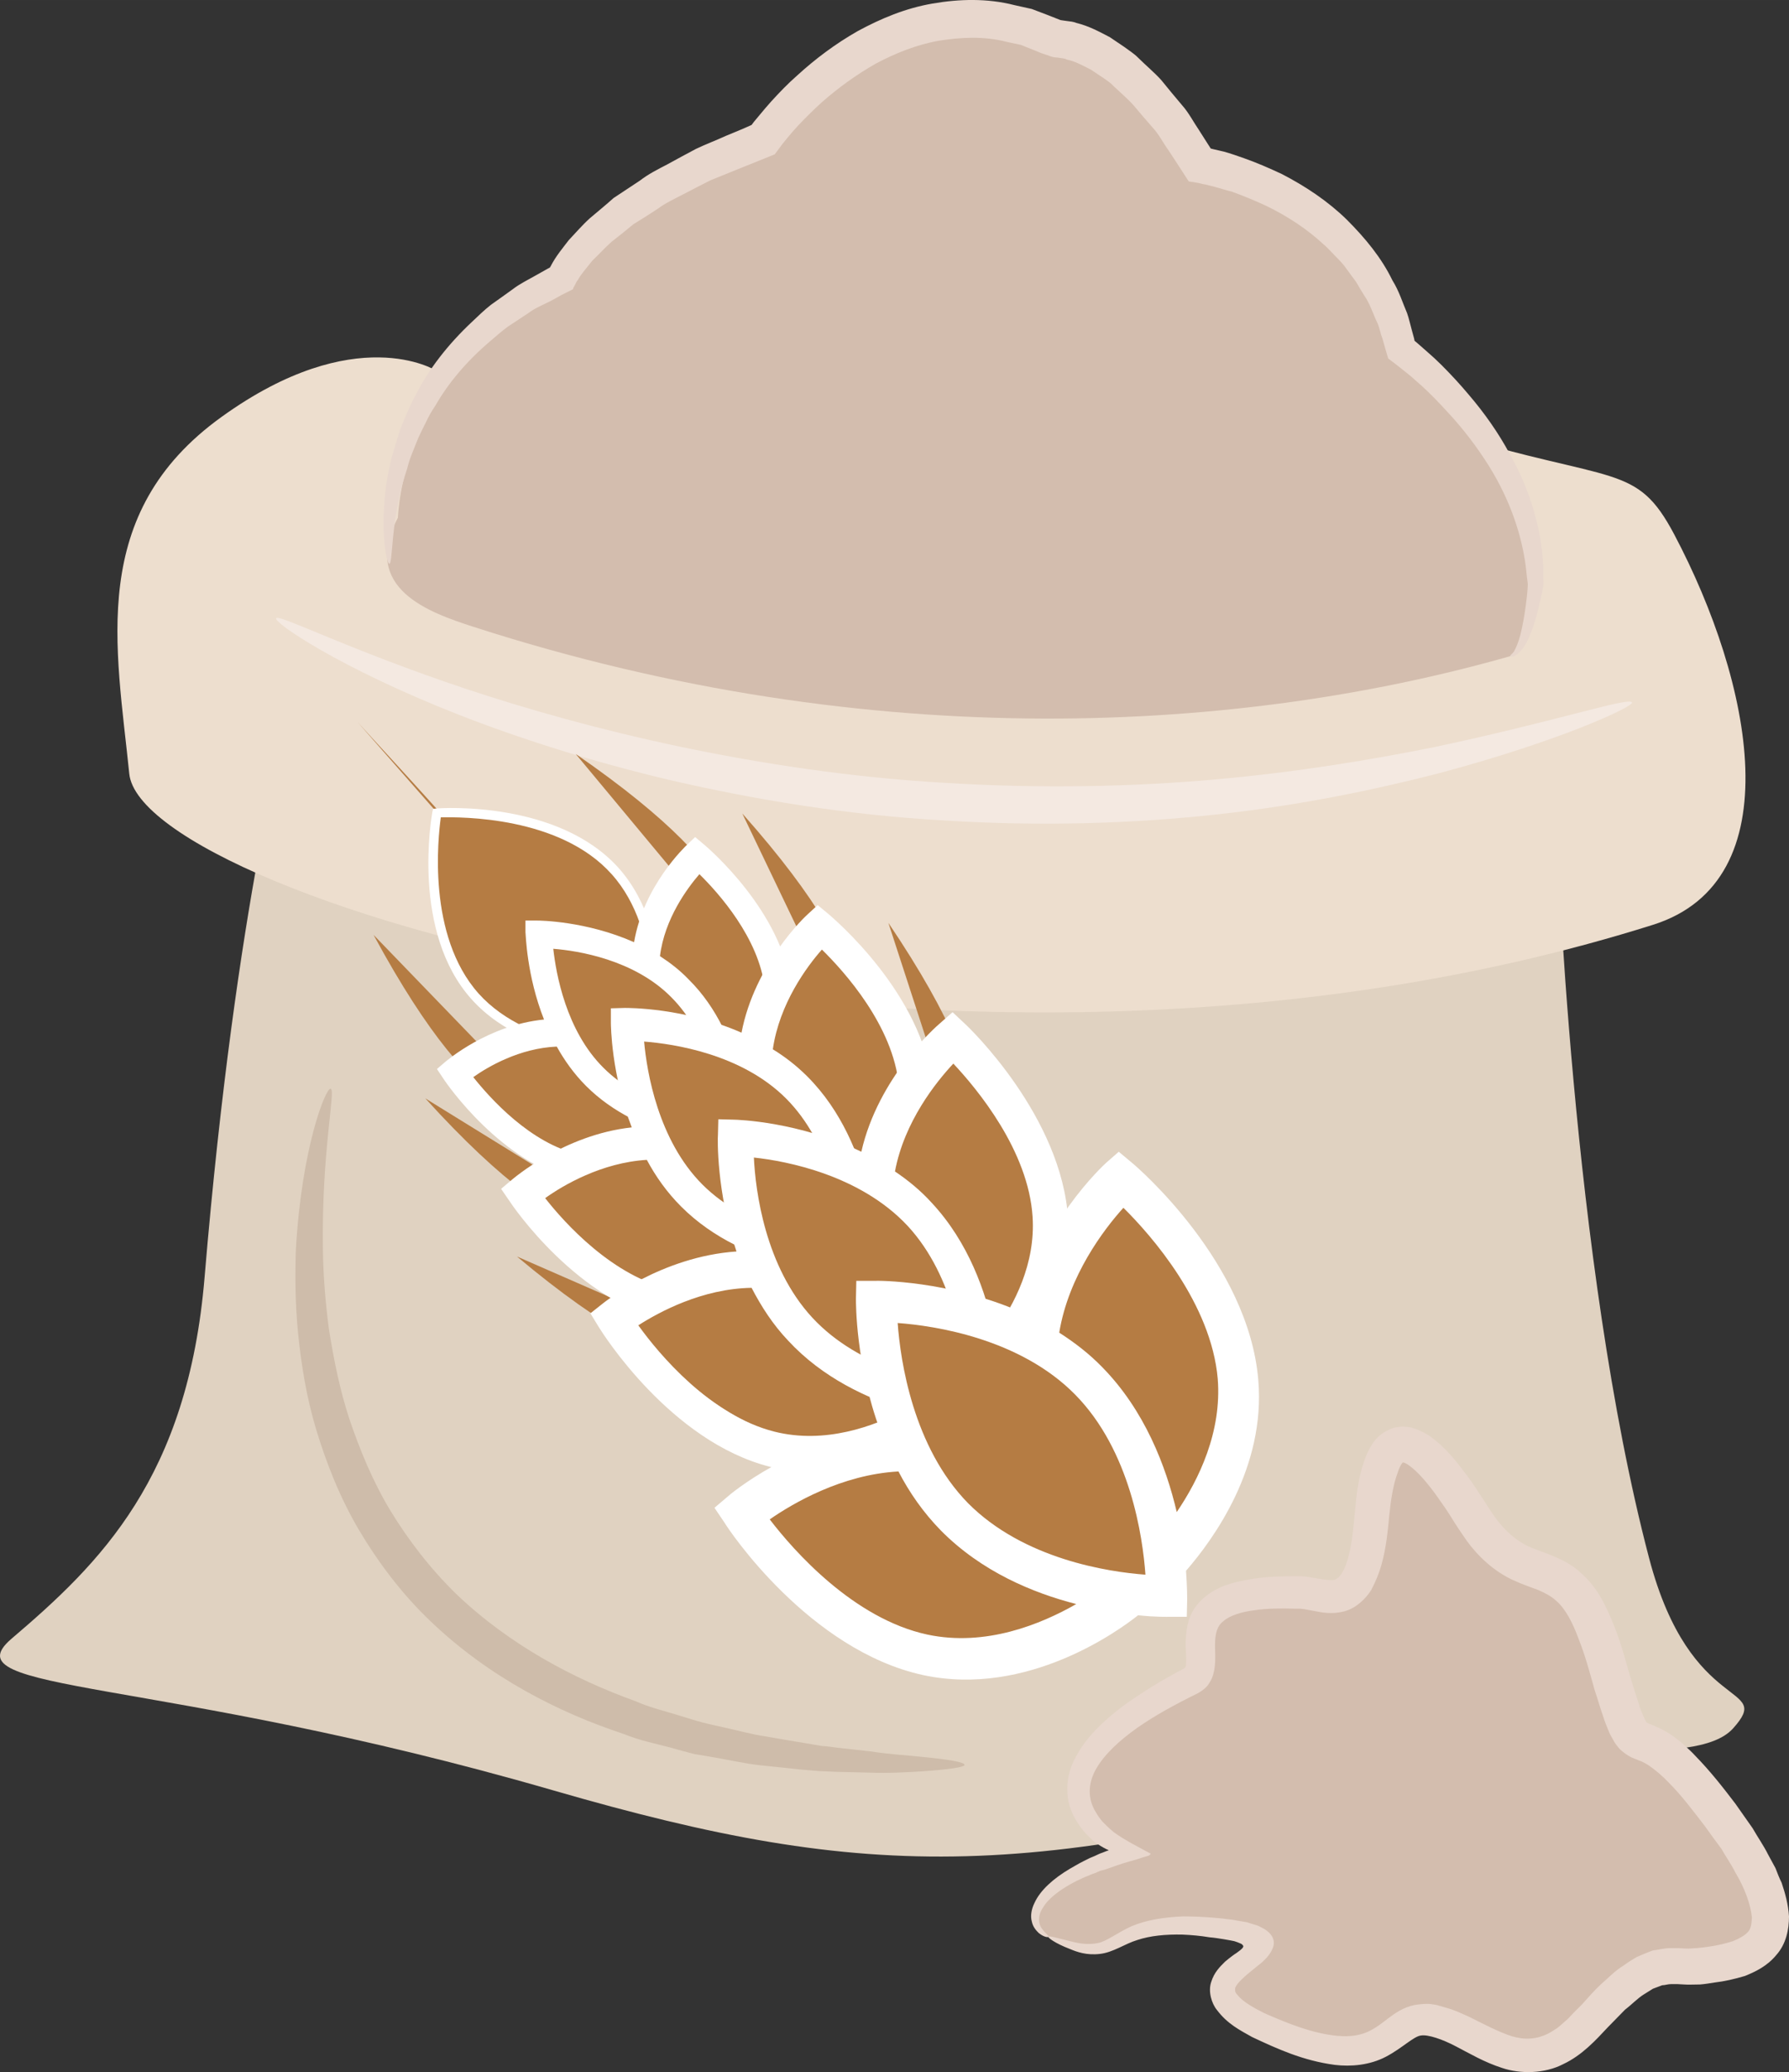
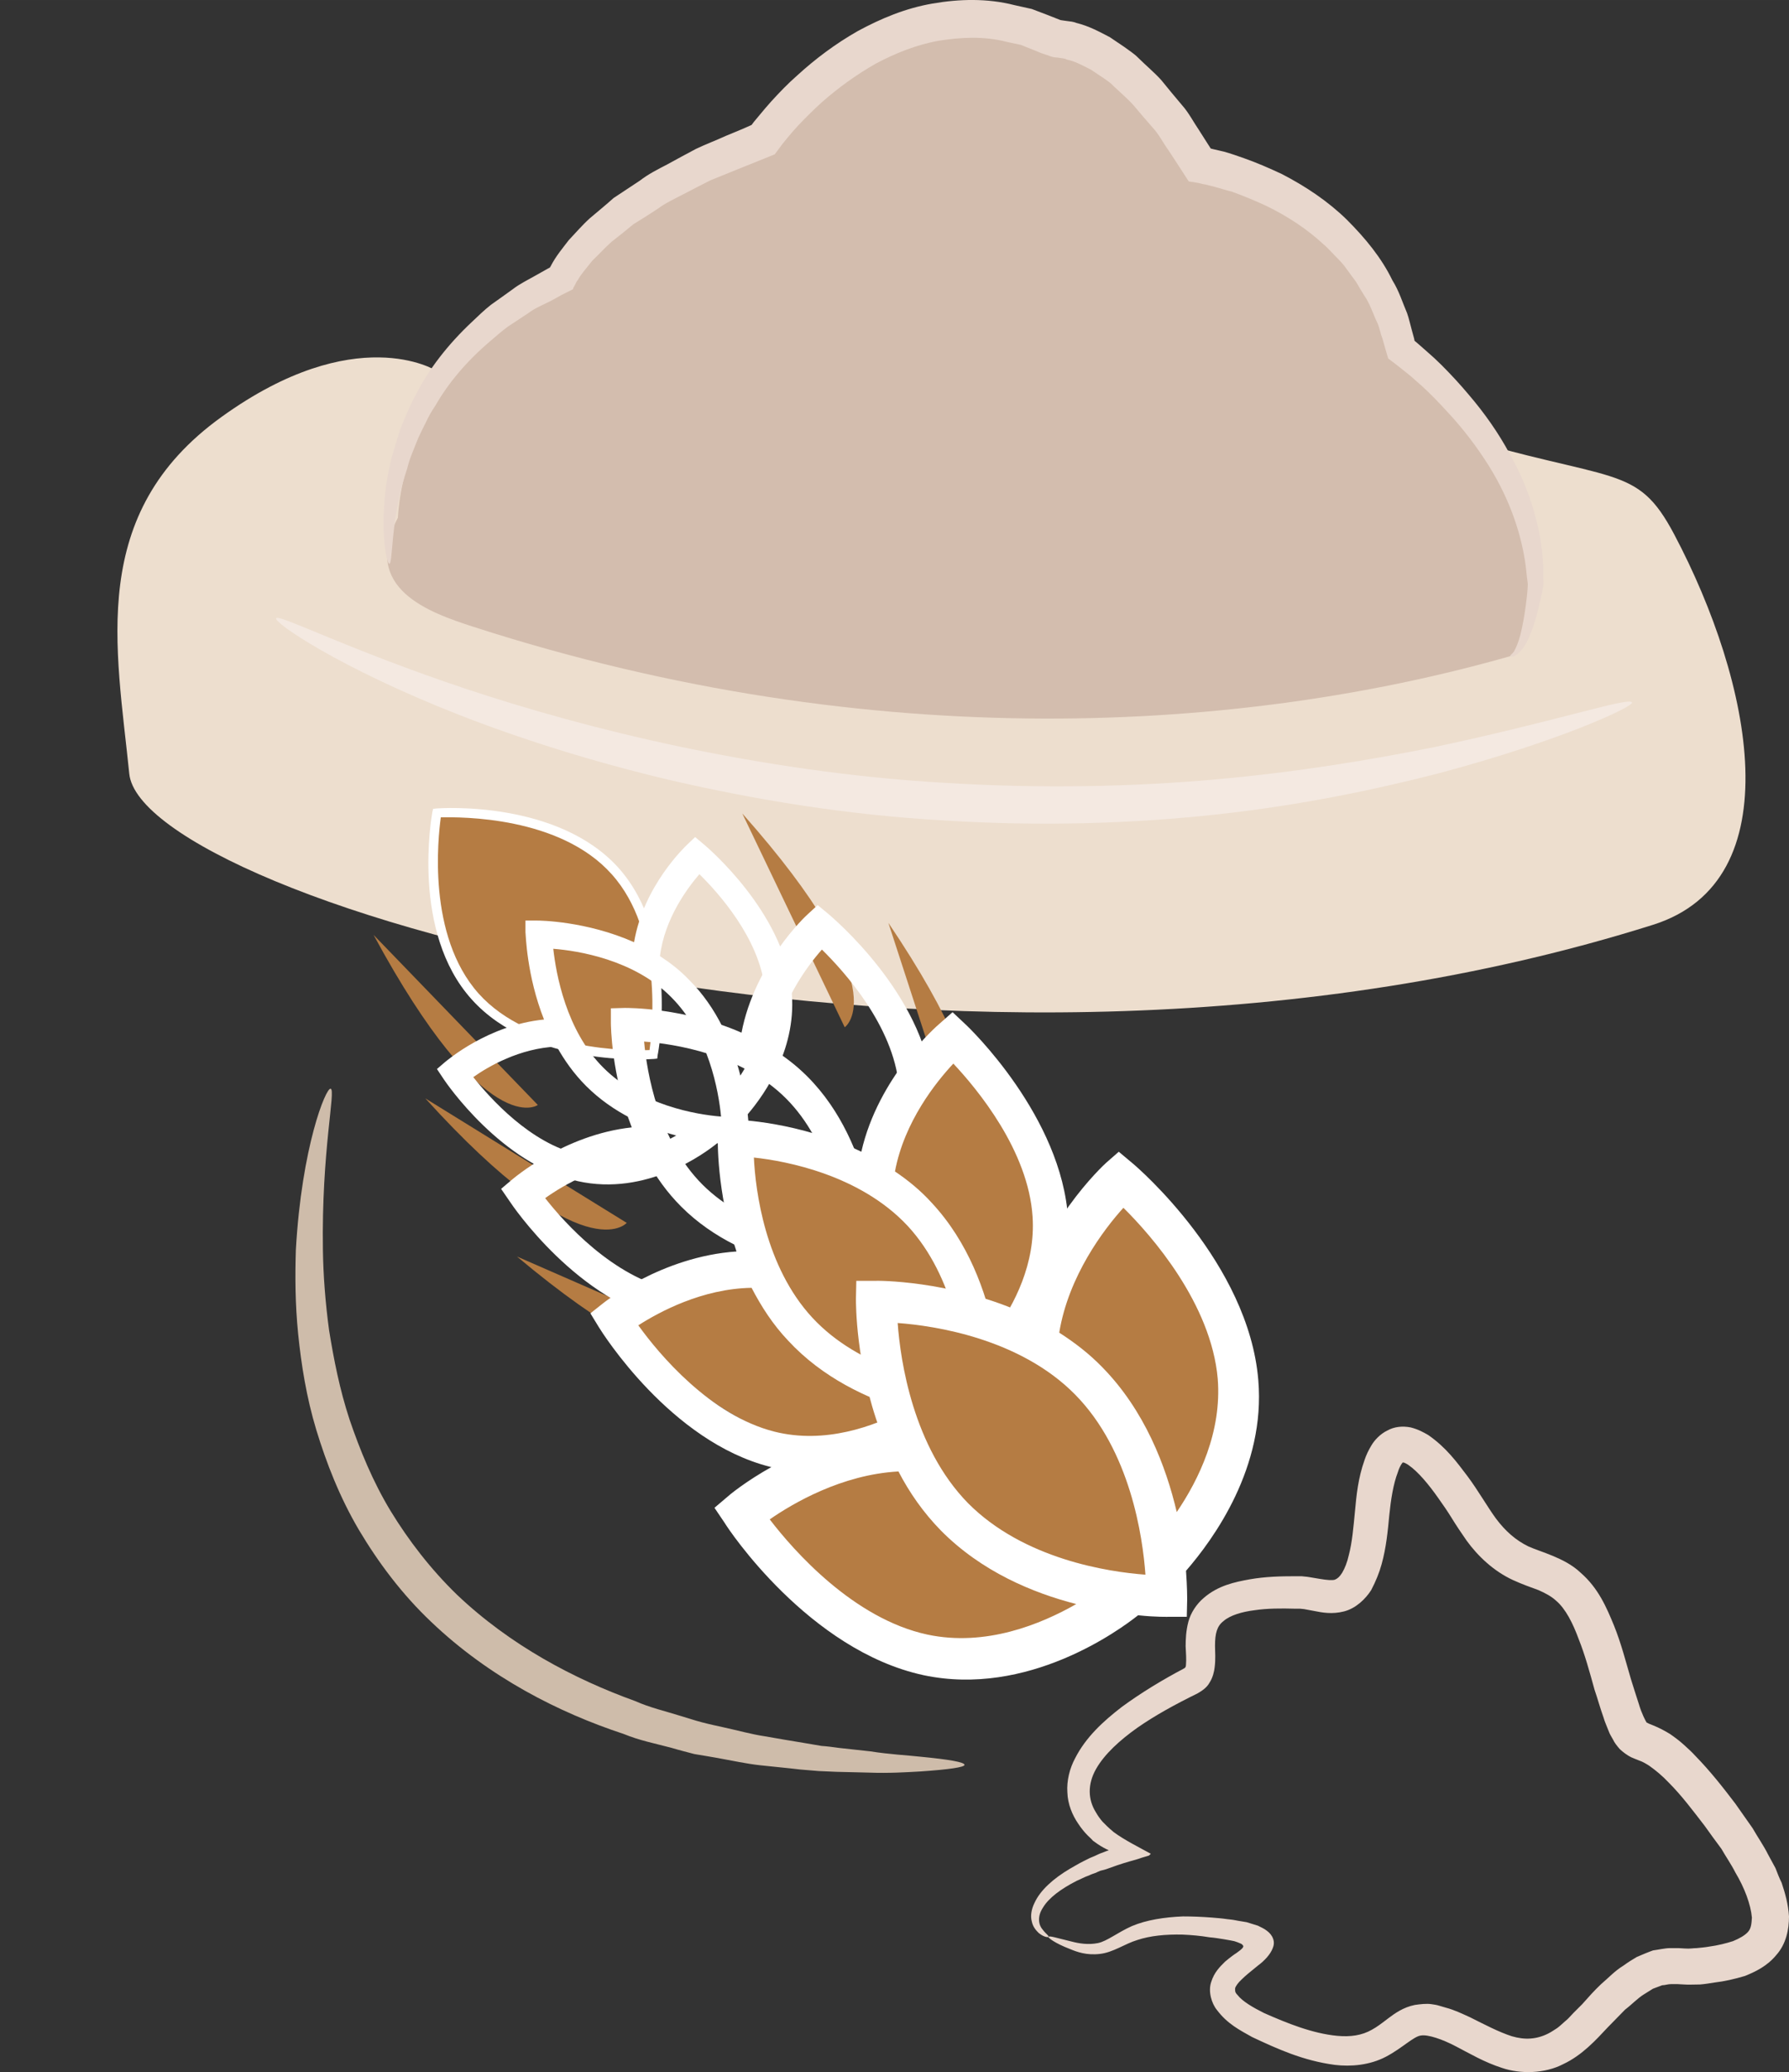
<svg xmlns="http://www.w3.org/2000/svg" id="svg58" viewBox="0 0 4628.435 5359.916" style="clip-rule:evenodd;fill-rule:evenodd;image-rendering:optimizeQuality;shape-rendering:geometricPrecision;text-rendering:geometricPrecision" version="1.1" height="53.599mm" width="46.284mm" xml:space="preserve">
  <rect x="0" y="0" width="4628.435" height="5359.916" fill="#333333" stroke="none" />
  <defs id="defs4">
    <style id="style2" type="text/css">
   
    .fil6 {fill:#B57C43;fill-rule:nonzero}
    .fil5 {fill:#CEBCAA;fill-rule:nonzero}
    .fil2 {fill:#D3BDAE;fill-rule:nonzero}
    .fil0 {fill:#E0D2C1;fill-rule:nonzero}
    .fil3 {fill:#E8D7CD;fill-rule:nonzero}
    .fil1 {fill:#EDDECE;fill-rule:nonzero}
    .fil4 {fill:#F4E9E1;fill-rule:nonzero}
    .fil7 {fill:white;fill-rule:nonzero}
   
  </style>
  </defs>
  <g transform="translate(-8144.565,-12596.737)" id="Vrstva_x0020_1">
-     <path style="fill:#e0d2c1;fill-rule:nonzero" id="path7" d="m 12172,14739 c 0,0 37,1120 239,1888 108,412 325,321 217,441 -99,109 -497,17 -728,85 -1075,315 -1499,314 -2324,75 -1030,-298 -1567,-250 -1402,-392 229,-195 457,-416 500,-937 82,-978 217,-1448 217,-1448 z" class="fil0" />
    <path style="fill:#eddece;fill-rule:nonzero" id="path9" d="m 9272,13555 c 0,0 -207,-130 -554,120 -348,250 -272,597 -239,923 32,326 2150,956 3942,391 362,-114 257,-628 55,-1010 -98,-185 -152,-130 -587,-261 z" class="fil1" />
    <path style="fill:#d3bdae;fill-rule:nonzero" id="path11" d="m 9174,13936 c 0,0 11,-413 423,-620 0,0 76,-195 522,-358 0,0 326,-467 760,-261 0,0 174,-11 369,326 0,0 435,65 522,478 0,0 347,250 347,608 0,0 -18,172 -65,185 -684,195 -1640,261 -2683,-76 -111,-36 -293,-98 -195,-282 z" class="fil2" />
    <path style="fill:#e8d7cd;fill-rule:nonzero" id="path13" d="m 12052,14294 c -1,-3 5,-5 10,-13 5,-9 11,-23 16,-42 5,-20 10,-46 14,-76 2,-15 4,-31 5,-49 1,-6 -1,-15 -2,-24 -1,-9 -2,-19 -3,-28 -10,-77 -38,-168 -96,-261 -29,-46 -64,-93 -106,-138 -21,-23 -43,-46 -67,-68 -12,-10 -24,-22 -37,-32 -14,-11 -22,-18 -50,-39 -5,-17 -10,-34 -15,-52 -5,-12 -7,-26 -12,-38 -12,-24 -19,-50 -35,-73 -7,-11 -14,-23 -21,-35 -8,-11 -17,-23 -25,-34 -8,-12 -18,-22 -28,-32 -10,-10 -19,-21 -31,-31 -42,-39 -93,-73 -149,-100 -28,-13 -57,-25 -87,-36 -16,-4 -31,-9 -46,-13 -8,-2 -16,-4 -24,-6 l -6,-1 -12,-3 -25,-4 c -17,-26 -34,-53 -52,-80 -14,-19 -25,-42 -42,-60 -16,-18 -32,-37 -48,-56 -16,-18 -35,-34 -53,-51 -8,-9 -18,-15 -28,-22 l -30,-20 c -20,-10 -41,-22 -62,-26 -5,-3 -10,-3 -15,-4 l -7,-1 c -6,-1 -10,0 -19,-3 l -11,-4 c -4,-1 -4,-1 -6,-2 l -9,-3 -17,-7 -35,-14 -37,-8 c -58,-15 -118,-12 -175,-3 -57,10 -112,32 -163,59 -51,29 -98,63 -141,101 -21,19 -41,39 -61,60 -9,10 -19,21 -27,31 l -13,16 -20,27 c -57,23 -112,45 -166,67 -24,12 -47,24 -70,36 -23,12 -47,23 -67,38 -21,14 -42,27 -63,40 -19,16 -38,31 -56,45 -18,16 -33,33 -50,49 -13,17 -29,34 -38,51 -1,1 -1,0 -3,4 l -4,8 -4,7 -1,4 -4,2 -26,13 c -10,6 -20,11 -29,16 -20,10 -40,18 -57,31 -18,12 -35,23 -53,35 -16,12 -31,25 -46,38 -60,51 -108,108 -141,166 -9,13 -17,27 -24,42 -7,14 -14,28 -20,41 -11,28 -23,54 -29,80 -17,50 -25,95 -31,131 -10,74 -9,114 -15,115 -5,1 -16,-40 -15,-117 1,-39 4,-86 17,-141 6,-28 16,-56 25,-87 6,-15 12,-30 19,-46 6,-15 14,-31 23,-47 32,-64 82,-129 145,-188 16,-15 31,-30 49,-44 18,-13 37,-26 56,-40 18,-14 39,-24 60,-36 11,-6 21,-12 32,-18 l 4,-2 v -1 h 1 c 0,0 1,-1 1,-2 0,0 0,-1 -1,1 0,1 2,-2 2,-3 13,-25 30,-45 46,-66 18,-19 35,-39 55,-57 20,-17 41,-34 61,-52 23,-15 45,-30 68,-45 22,-17 46,-29 71,-42 24,-13 49,-27 74,-40 25,-12 52,-22 78,-34 22,-9 44,-18 66,-28 0,0 0,0 0,0 l 6,-8 15,-18 c 10,-12 20,-24 30,-35 21,-23 43,-46 67,-67 47,-43 99,-82 157,-115 59,-32 123,-59 193,-71 69,-12 142,-14 212,4 l 45,10 42,16 33,13 c -1,-1 1,0 1,0 l 14,2 c 9,1 18,2 25,5 33,8 60,23 87,37 l 37,25 c 12,9 25,17 35,27 20,20 43,39 61,59 18,22 35,43 53,64 18,20 30,44 45,66 l 21,33 9,14 v 0 0 l 8,2 c 9,2 17,4 26,6 18,5 35,11 52,17 34,12 66,26 98,41 62,32 120,71 168,118 48,48 90,99 118,157 17,27 26,57 38,85 5,14 8,29 12,43 l 6,22 c 1,5 1,4 1,5 v 1 c 0,0 19,16 31,27 14,12 27,24 39,36 25,25 48,50 69,75 43,50 79,102 107,154 58,102 83,205 87,288 0,10 0,20 0,30 0,10 2,20 -1,31 -3,18 -7,35 -11,50 -7,31 -16,57 -25,77 -9,21 -20,35 -30,43 -5,4 -9,6 -13,6 -3,0 -5,0 -5,-1 z" class="fil3" />
    <path style="fill:#f4e9e1;fill-rule:nonzero" id="path15" d="m 12367,14414 c 4,10 -181,98 -500,183 -159,41 -352,82 -570,106 -217,24 -458,32 -710,16 -252,-14 -490,-54 -703,-103 -213,-50 -401,-111 -554,-171 -308,-121 -478,-238 -471,-249 6,-12 186,81 495,184 154,51 340,104 549,148 210,44 443,80 690,94 246,15 482,10 695,-9 214,-19 404,-51 564,-83 318,-67 510,-132 515,-116 z" class="fil4" />
-     <path style="fill:#d3bdae;fill-rule:nonzero" id="path17" d="m 10857,17607 c -68,-31 -54,-141 207,-217 0,0 -380,-174 163,-446 81,-41 -103,-240 282,-228 67,2 163,76 185,-195 21,-272 119,-228 260,0 142,228 250,32 348,380 98,347 43,54 293,391 250,337 87,375 -54,391 -79,8 -119,-44 -282,141 -163,185 -272,33 -402,0 -131,-32 -98,174 -435,22 -337,-152 207,-217 -119,-261 -326,-43 -228,120 -446,22 z" class="fil2" />
    <path style="fill:#e8d7cd;fill-rule:nonzero" id="path19" d="m 10857,17607 c 2,-4 22,3 60,12 19,5 43,9 68,4 24,-5 50,-27 88,-44 38,-16 84,-23 132,-25 24,0 49,1 75,3 12,1 26,2 39,4 7,1 12,1 22,3 9,2 19,3 29,5 9,3 20,6 29,9 8,4 17,8 23,13 7,5 13,12 16,20 4,10 2,19 -1,26 -6,15 -20,31 -39,45 -21,17 -32,26 -41,35 -9,8 -16,18 -17,23 0,6 -1,10 6,17 13,17 41,33 69,47 59,26 125,53 190,59 33,3 63,-1 89,-16 13,-7 26,-17 43,-30 16,-12 38,-28 68,-34 14,-2 30,-4 43,-2 7,1 14,2 20,4 l 17,5 c 23,6 43,16 63,25 38,19 74,38 108,49 34,10 64,8 94,-7 8,-4 15,-9 23,-14 7,-5 14,-12 21,-18 8,-6 14,-14 21,-21 l 23,-23 c 16,-18 31,-35 49,-52 19,-16 35,-34 58,-48 11,-8 22,-15 34,-22 14,-6 28,-12 42,-17 15,-2 31,-6 45,-6 h 21 l 17,1 c 13,1 20,-1 30,-1 10,-1 22,-2 33,-4 22,-3 42,-8 61,-14 17,-7 31,-15 39,-24 8,-9 9,-21 10,-37 -3,-34 -19,-77 -43,-117 -10,-20 -24,-40 -36,-61 -14,-19 -29,-39 -43,-59 -30,-39 -60,-79 -93,-112 -17,-18 -34,-32 -51,-44 -8,-5 -16,-10 -25,-13 -7,-3 -11,-4 -22,-9 -8,-4 -21,-13 -29,-21 -7,-8 -14,-17 -17,-24 -4,-7 -9,-15 -11,-21 -5,-13 -11,-26 -14,-37 -9,-25 -15,-48 -23,-71 -13,-47 -25,-91 -41,-131 -15,-41 -34,-79 -59,-100 -12,-11 -27,-19 -45,-27 -19,-7 -42,-15 -66,-26 -50,-23 -91,-62 -120,-102 -14,-20 -28,-41 -39,-59 -11,-18 -23,-35 -35,-52 -24,-34 -51,-67 -77,-85 -6,-4 -11,-6 -12,-6 0,0 -1,0 -2,0 1,-3 -8,8 -13,25 -12,31 -18,71 -22,110 -4,42 -8,85 -20,128 -6,22 -15,44 -27,67 -14,22 -39,47 -70,55 -31,8 -57,3 -77,-1 l -27,-5 -10,-1 h -13 c -36,-1 -72,-1 -105,4 -32,4 -63,13 -80,28 -17,13 -22,32 -22,64 0,16 2,33 -1,56 -1,10 -5,27 -13,39 -7,13 -19,21 -31,28 -59,29 -110,57 -156,89 -45,32 -85,68 -107,107 -22,39 -21,79 0,112 5,9 11,17 17,24 4,4 7,7 11,11 5,5 12,11 18,16 27,20 65,39 96,56 -3,2 -3,4 -6,5 l -17,5 c -11,4 -22,7 -33,10 -21,6 -41,13 -60,20 l -15,4 -7,3 -4,2 c -6,2 -12,4 -18,7 -12,4 -22,10 -32,14 -41,21 -72,44 -87,69 -16,24 -11,46 -1,57 9,12 17,16 15,19 0,1 -10,2 -25,-10 -6,-6 -15,-15 -18,-30 -4,-14 -1,-32 7,-48 15,-33 49,-63 91,-88 11,-6 22,-13 34,-19 6,-3 12,-6 18,-9 4,-2 8,-3 12,-5 7,-3 14,-7 21,-9 l 10,-4 6,-2 c -1,-1 -4,-2 -6,-3 -10,-5 -20,-11 -28,-17 -3,-2 -4,-3 -7,-5 -4,-5 -9,-9 -13,-13 -9,-9 -17,-19 -25,-31 -15,-22 -27,-50 -28,-81 -2,-30 6,-62 20,-88 28,-55 73,-96 121,-133 49,-36 105,-70 160,-99 4,-2 6,-4 6,-12 1,-11 0,-28 -1,-46 0,-18 1,-40 7,-63 6,-23 21,-46 40,-62 37,-32 80,-41 119,-48 40,-7 79,-8 118,-8 h 16 c 6,1 13,1 18,2 l 30,5 c 18,3 31,4 38,2 7,-3 12,-7 19,-18 7,-12 13,-27 17,-45 9,-34 12,-72 16,-113 4,-43 8,-86 25,-134 4,-12 10,-25 18,-38 7,-12 22,-29 41,-38 18,-10 39,-12 60,-8 20,5 34,13 46,20 46,32 73,69 101,106 27,36 52,80 74,110 24,32 51,56 84,72 18,8 38,14 62,24 24,10 51,23 73,44 46,40 67,90 86,136 19,47 31,95 44,139 7,22 14,45 21,66 6,21 17,43 20,47 2,0 -1,-1 3,1 1,1 9,4 14,6 15,6 30,14 43,22 13,9 25,18 36,28 11,10 21,19 30,29 39,40 71,81 103,123 15,21 30,43 45,64 13,23 28,44 40,68 l 19,35 c 5,13 10,26 16,38 9,27 17,55 19,87 0,33 -7,71 -33,100 -24,29 -54,43 -81,54 -27,8 -53,14 -79,17 -13,2 -24,4 -37,5 -14,0 -31,1 -42,0 l -18,-1 h -14 c -10,0 -16,3 -24,3 l -24,9 c -8,5 -16,10 -24,15 -16,10 -32,27 -48,39 -15,15 -30,31 -45,46 -30,32 -66,72 -115,95 -48,25 -111,26 -158,10 -47,-15 -85,-38 -120,-56 -34,-18 -72,-31 -90,-28 -19,2 -49,33 -91,55 -42,22 -91,26 -132,21 -83,-11 -150,-42 -214,-72 -32,-18 -64,-34 -91,-70 -14,-17 -23,-48 -15,-72 8,-26 23,-40 36,-53 14,-12 27,-21 29,-22 5,-4 10,-7 14,-11 2,-2 5,-5 4,-8 -2,-3 -4,-5 -7,-6 -4,-2 -10,-4 -16,-6 l -10,-2 -17,-3 c -12,-2 -25,-4 -37,-5 -24,-4 -47,-6 -70,-7 -44,-1 -84,3 -117,14 -33,10 -62,32 -97,36 -34,4 -59,-5 -78,-13 -39,-15 -56,-29 -55,-31 z" class="fil3" />
    <path style="fill:#cebcaa;fill-rule:nonzero" id="path21" d="m 10640,17162 c 0,6 -40,12 -114,17 -36,2 -81,5 -134,3 -26,-1 -54,-1 -83,-2 -15,-1 -30,-1 -46,-2 -16,-1 -32,-3 -48,-4 -33,-4 -68,-7 -104,-11 -36,-4 -72,-12 -111,-19 -19,-3 -39,-7 -59,-10 -19,-5 -39,-10 -59,-16 -41,-11 -83,-19 -124,-36 -167,-55 -347,-146 -498,-290 -76,-72 -137,-154 -187,-238 -50,-85 -84,-173 -110,-258 -26,-86 -39,-170 -47,-248 -8,-79 -8,-152 -6,-218 15,-267 78,-421 90,-417 14,3 -24,161 -20,418 1,64 6,133 16,207 12,74 27,152 53,231 27,79 60,160 106,236 47,77 104,151 172,217 138,131 303,218 461,275 38,17 78,26 116,38 20,6 38,12 57,17 19,5 38,9 56,13 37,8 72,18 106,23 35,6 68,12 100,17 16,3 31,5 47,8 15,1 30,3 44,5 29,3 56,6 82,9 51,8 95,10 131,14 73,7 113,14 113,21 z" class="fil5" />
-     <path style="fill:#b57c43;fill-rule:nonzero" id="path23" d="m 9457,14906 c -73,-104 -305,-350 -386,-440 z" class="fil6" />
+     <path style="fill:#b57c43;fill-rule:nonzero" id="path23" d="m 9457,14906 z" class="fil6" />
    <path style="fill:#b57c43;fill-rule:nonzero" id="path25" d="m 9536,15455 c 0,0 -134,98 -425,-440 z" class="fil6" />
    <path style="fill:#b57c43;fill-rule:nonzero" id="path27" d="m 9766,15760 c 0,0 -111,130 -521,-322 z" class="fil6" />
    <path style="fill:#b57c43;fill-rule:nonzero" id="path29" d="m 10047,16094 c 0,0 -97,146 -565,-247 z" class="fil6" />
-     <path style="fill:#b57c43;fill-rule:nonzero" id="path31" d="m 10025,15017 c 0,0 112,-123 -391,-470 z" class="fil6" />
    <path style="fill:#b57c43;fill-rule:nonzero" id="path33" d="m 10330,15254 c 0,0 141,-96 -265,-553 z" class="fil6" />
    <path style="fill:#b57c43;fill-rule:nonzero" id="path35" d="m 10633,15568 c 0,0 152,-77 -190,-584 z" class="fil6" />
    <path style="fill:#b57c43;fill-rule:nonzero" id="path37" d="m 9736,14850 c 154,172 99,474 99,474 0,0 -306,23 -461,-150 -155,-172 -99,-474 -99,-474 0,0 306,-22 461,150 z" class="fil6" />
    <path style="fill:#ffffff;fill-rule:nonzero" id="path39" d="m 9285,14711 c -7,52 -36,306 98,456 134,149 390,148 442,146 7,-52 36,-306 -98,-455 -134,-150 -390,-148 -442,-147 z m 560,624 -9,1 c -13,1 -314,21 -471,-154 -157,-174 -104,-471 -102,-484 l 2,-9 9,-1 c 13,-1 314,-21 471,154 156,175 104,472 101,484 z" class="fil7" />
-     <path style="fill:#b57c43;fill-rule:nonzero" id="path41" d="m 9949,14809 c 0,0 -126,117 -135,277 -129,-73 -275,-73 -275,-73 0,0 2,131 64,255 -156,-5 -282,104 -282,104 0,0 137,204 320,245 182,41 340,-97 340,-97 0,0 -1,-1 -2,-4 41,6 69,6 69,6 0,0 -1,-23 -6,-59 40,-44 132,-163 115,-309 -20,-186 -208,-345 -208,-345 z" class="fil6" />
    <path style="fill:#ffffff;fill-rule:nonzero" id="path43" d="m 10123,15152 c 10,91 -27,171 -63,227 -20,-79 -59,-175 -134,-249 -23,-24 -48,-43 -74,-60 12,-97 71,-176 102,-212 49,48 154,165 169,294 z m -113,333 c -63,-5 -207,-29 -304,-126 -97,-96 -123,-244 -130,-308 64,5 209,28 305,125 97,97 123,244 129,309 z m -367,98 c -126,-28 -231,-146 -274,-200 38,-27 120,-75 216,-79 20,36 45,71 76,102 70,70 158,108 233,128 -58,33 -152,71 -251,49 z m 325,-800 -25,-21 -20,19 c -5,5 -113,106 -138,253 -124,-55 -244,-56 -251,-56 h -30 v 30 c 1,7 3,112 48,226 -144,14 -251,106 -256,110 l -21,18 18,27 c 6,9 149,219 346,263 178,40 329,-72 361,-98 30,3 51,4 53,4 l 30,-1 v -30 c -1,-2 -1,-20 -4,-48 46,-54 130,-175 113,-324 -22,-200 -216,-365 -224,-372 z" class="fil7" />
-     <path style="fill:#b57c43;fill-rule:nonzero" id="path45" d="m 10265,14994 c 0,0 -154,143 -167,336 -156,-86 -331,-83 -331,-83 0,0 0,158 73,307 -190,-4 -344,130 -344,130 0,0 163,243 383,290 220,46 414,-123 414,-123 0,0 -1,-2 -3,-5 50,7 83,6 83,6 0,0 0,-28 -5,-71 49,-54 162,-199 144,-375 -22,-224 -247,-412 -247,-412 z" class="fil6" />
    <path style="fill:#ffffff;fill-rule:nonzero" id="path47" d="m 10470,15404 c 11,110 -35,208 -79,275 -24,-95 -69,-209 -158,-298 -28,-28 -58,-51 -89,-70 17,-118 88,-214 127,-258 59,58 184,197 199,351 z m -141,404 c -77,-6 -251,-31 -367,-147 -115,-115 -144,-292 -151,-370 77,6 252,32 367,147 115,115 144,292 151,370 z m -447,124 c -151,-32 -277,-172 -327,-236 46,-33 146,-92 263,-99 23,43 52,84 89,121 84,84 190,128 281,151 -72,41 -185,88 -306,63 z m 407,-970 -29,-24 -25,23 c -6,5 -138,129 -172,307 -148,-65 -294,-64 -302,-64 l -36,1 v 37 c 0,7 1,134 54,271 -175,19 -306,132 -312,137 l -26,22 22,32 c 7,11 177,262 413,311 215,46 400,-92 439,-123 37,3 68,3 71,3 l 42,-1 v -36 c 0,-3 -7,-25 -10,-58 56,-66 157,-214 139,-393 -24,-240 -258,-436 -268,-445 z" class="fil7" />
    <path style="fill:#b57c43;fill-rule:nonzero" id="path49" d="m 10645,15251 c 0,0 -176,151 -198,364 -168,-102 -362,-106 -362,-106 0,0 -16,179 58,346 -208,-12 -388,136 -388,136 0,0 185,263 425,323 241,61 461,-117 461,-117 0,0 -2,-2 -4,-5 55,9 92,10 92,10 0,0 1,-31 -3,-79 56,-57 170,-210 158,-405 -16,-248 -239,-467 -239,-467 z" class="fil6" />
    <path style="fill:#ffffff;fill-rule:nonzero" id="path51" d="m 10816,15744 c 8,121 -47,227 -99,299 -22,-105 -67,-233 -162,-335 -29,-32 -61,-58 -95,-81 24,-129 107,-232 151,-279 62,66 194,225 205,396 z m -172,439 c -84,-10 -275,-45 -398,-178 -122,-132 -147,-328 -151,-414 84,9 275,45 398,177 122,132 147,329 151,415 z m -496,117 c -166,-42 -299,-201 -352,-275 53,-34 165,-95 293,-97 25,48 55,95 95,137 89,96 204,149 302,179 -80,42 -207,89 -338,56 z m 494,-1054 -33,-31 -34,30 c -7,6 -158,137 -202,331 -161,-78 -321,-83 -331,-83 l -39,-1 -1,40 c -1,9 -4,149 48,302 -193,13 -342,131 -349,137 l -29,23 22,36 c 8,13 185,296 443,361 235,60 445,-84 489,-117 40,6 67,7 71,7 h 39 l 1,-40 c 1,-3 1,-27 -1,-64 65,-70 185,-228 172,-426 -16,-266 -256,-496 -266,-505 z" class="fil7" />
    <path style="fill:#b57c43;fill-rule:nonzero" id="path53" d="m 11045,15646 c 0,0 -197,180 -217,423 -195,-109 -416,-106 -416,-106 0,0 -3,198 85,386 -238,-5 -435,163 -435,163 0,0 201,306 477,365 276,59 523,-153 523,-153 0,0 -1,-2 -4,-6 63,8 105,8 105,8 0,0 1,-35 -5,-90 63,-67 208,-250 189,-471 -23,-281 -302,-519 -302,-519 z" class="fil6" />
    <path style="fill:#ffffff;fill-rule:nonzero" id="path55" d="m 11295,16163 c 11,138 -49,261 -106,345 -28,-119 -83,-263 -193,-375 -34,-35 -72,-64 -111,-89 24,-147 116,-268 166,-323 73,72 227,248 244,442 z m -187,507 c -96,-7 -315,-40 -459,-185 -142,-145 -175,-368 -182,-466 96,7 316,40 459,185 143,145 175,368 182,466 z m -564,155 c -191,-41 -346,-217 -408,-298 59,-41 186,-116 333,-124 28,54 64,106 110,153 105,106 237,161 350,190 -91,52 -234,111 -385,79 z m 532,-1218 -37,-31 -32,28 c -8,7 -176,163 -222,386 -186,-81 -369,-81 -380,-80 h -45 l -1,46 c 0,10 -1,170 63,342 -220,23 -389,164 -396,171 l -33,28 27,40 c 8,14 217,329 514,393 269,57 506,-116 555,-155 47,5 77,4 81,4 h 45 l 1,-46 c 0,-4 0,-31 -3,-73 72,-83 206,-268 187,-493 -25,-303 -312,-550 -324,-560 z" class="fil7" />
  </g>
</svg>